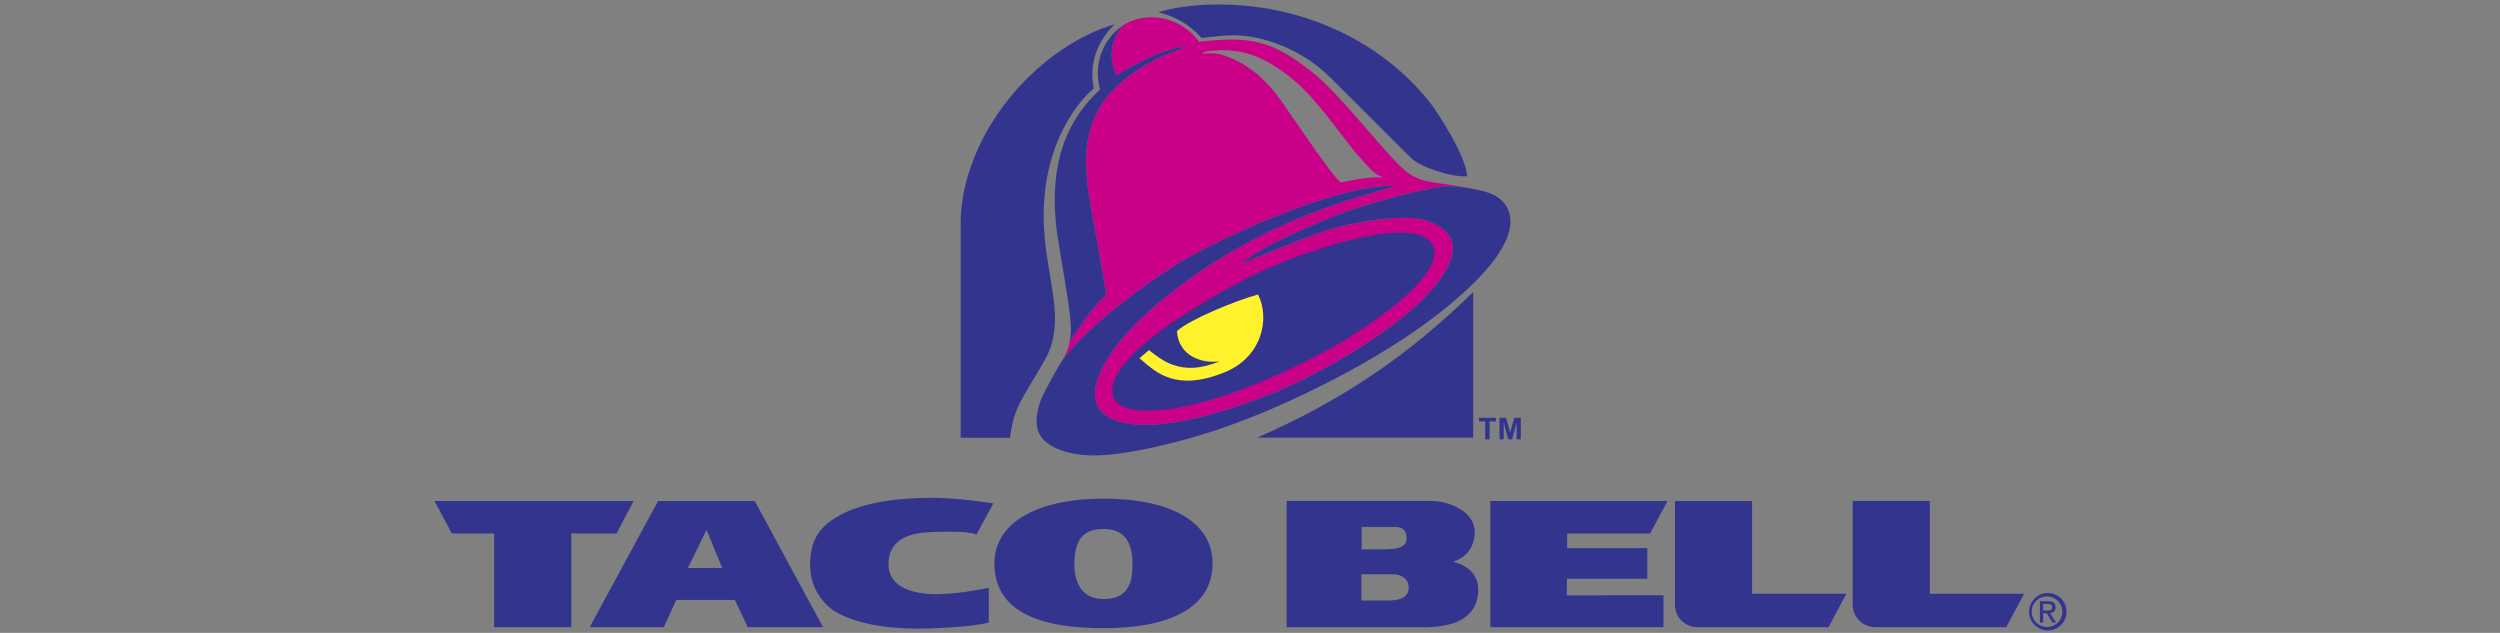
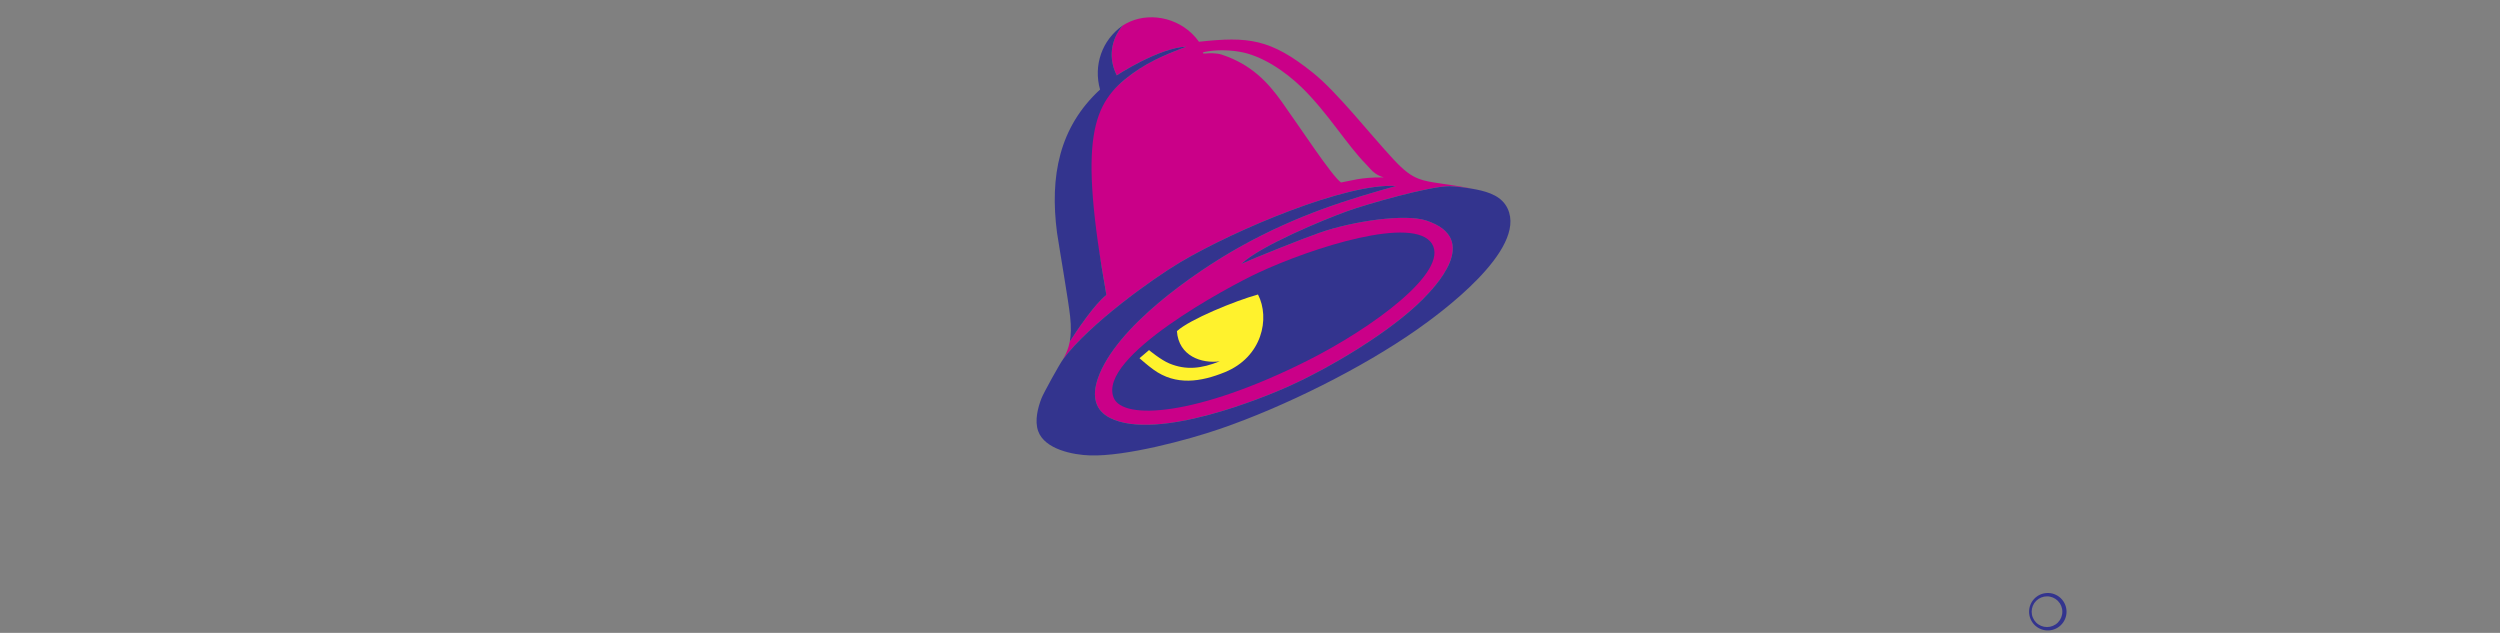
<svg xmlns="http://www.w3.org/2000/svg" width="1663" height="421" viewBox="0 0 1663 421" fill="none">
  <rect x="0" y="0" width="1663" height="421" fill="#808080" stroke="none" />
  <path fill-rule="evenodd" clip-rule="evenodd" d="M707.146 238.989C724.546 215.568 766.823 185.268 785.244 174.364C822.155 152.515 896.164 121.456 928.581 123.735C898.142 132.244 863.463 142.562 824.551 164.336C794.837 180.959 742.236 217.412 730.328 251.662C726.094 263.842 728.606 273.058 738.379 277.988C769.897 293.892 842.305 263.668 856.689 257.213C885.498 244.296 925.611 220.185 946.625 198.841L946.898 198.556L947.257 198.191L948.348 197.077C949.716 195.656 951.439 193.818 953.289 191.666C963.996 179.184 978.496 156.419 948.725 146.663C934.793 142.093 900.271 146.889 877.471 154.911C865.859 158.994 834.527 171.528 825.734 175.53C838.39 163.53 880.527 146.118 896.06 140.503C909.255 135.736 950.743 123.898 964.043 123.851C967.644 123.84 976.64 124.936 982.168 126.055C961.38 121.833 951.764 121.937 943.887 118.973C938.505 116.949 933.94 113.498 927.177 106.254C911.215 89.155 889.761 61.57 873.445 48.462C845.048 25.644 830.212 24.235 797.563 27.767C786.52 12.281 766.405 7.914 751.655 14.398C750.007 15.123 748.415 15.97 746.893 16.933C738.733 26.364 737.196 39.014 742.868 50.127C742.967 50.063 770.72 31.856 789.164 31.004C786.798 31.932 784.571 32.807 782.454 33.648C780.679 34.362 778.979 35.046 777.332 35.736C774.6 36.872 771.9 38.083 769.235 39.367C763.847 41.995 758.766 44.97 753.134 49.083C726.234 68.71 717.33 91.22 725.277 135.625C726.796 144.105 729.418 158.617 731.744 171.731C733.542 181.852 735.154 191.144 735.954 196.207C728.107 202.181 715.886 220.568 711.629 227.168C710.753 231.872 709.118 235.538 707.053 239.128L707.146 238.989ZM865.563 57.823C883.033 74.678 896.071 96.591 908.919 109.496C909.812 110.384 910.653 111.428 911.65 112.501C913.553 114.554 916.024 116.706 920.467 118.005C905.172 117.813 898.571 120.302 892.035 121.392C885.805 116.874 865.186 85.298 852.565 67.614C843.511 54.935 832.543 42.9 812.759 36.351C809.25 35.185 804.61 35.342 801.078 35.632C799.929 35.725 799.831 34.82 800.979 34.588C808.322 33.138 815.943 33.063 824.069 34.344C839.567 36.786 855.187 47.824 865.563 57.823Z" fill="#CA0088" />
  <path fill-rule="evenodd" clip-rule="evenodd" d="M1361.67 419.359C1363.35 419.43 1365.03 419.16 1366.6 418.566C1368.18 417.972 1369.61 417.065 1370.82 415.901C1372.04 414.737 1373 413.34 1373.66 411.793C1374.32 410.246 1374.66 408.581 1374.66 406.9C1374.66 405.219 1374.31 403.555 1373.65 402.009C1372.99 400.464 1372.02 399.068 1370.81 397.906C1369.59 396.744 1368.15 395.841 1366.58 395.249C1365.01 394.658 1363.33 394.391 1361.65 394.465C1358.44 394.607 1355.41 395.981 1353.19 398.303C1350.97 400.624 1349.74 403.712 1349.74 406.923C1349.74 410.135 1350.99 413.221 1353.21 415.538C1355.43 417.855 1358.46 419.224 1361.67 419.359ZM1361.67 417.115C1360.33 417.116 1359 416.853 1357.77 416.341C1356.53 415.829 1355.4 415.078 1354.45 414.131C1353.5 413.184 1352.75 412.059 1352.24 410.821C1351.72 409.583 1351.46 408.256 1351.46 406.915C1351.46 405.575 1351.72 404.247 1352.23 403.008C1352.74 401.769 1353.49 400.643 1354.44 399.694C1355.39 398.746 1356.51 397.993 1357.75 397.479C1358.99 396.965 1360.32 396.699 1361.66 396.698C1364.36 396.696 1366.96 397.769 1368.88 399.682C1370.79 401.595 1371.87 404.19 1371.87 406.898C1371.87 409.605 1370.8 412.202 1368.89 414.119C1366.98 416.035 1364.38 417.112 1361.67 417.115Z" fill="#33348E" />
-   <path fill-rule="evenodd" clip-rule="evenodd" d="M1359.1 407.962H1361.57L1365.32 414.122H1367.72L1363.69 407.858C1365.77 407.608 1367.37 406.5 1367.37 403.96C1367.37 401.153 1365.71 399.917 1362.36 399.917H1356.95V414.122H1359.1V407.962ZM1359.1 406.135V401.739H1362.03C1363.53 401.739 1365.12 402.069 1365.12 403.821C1365.12 406.007 1363.5 406.129 1361.67 406.129L1359.1 406.135ZM421.485 333.251H289L300.589 354.862H328.702V417.184H380.026V354.874H410.158L421.485 333.251ZM392.259 417.184H441.525L449.842 399.082H488.819L497.42 417.184H547.492L502.043 333.251H437.766L392.259 417.184ZM469.986 352.473L480.437 377.825H457.562L469.986 352.473ZM983.322 392.25C983.525 376.705 966.432 373.626 966.432 373.626C966.432 373.626 980.572 370.679 980.99 354.108C981.321 340.797 964.744 333.402 952.715 333.24H855.848V417.236L946.079 417.248C963.816 417.294 983.037 413.321 983.322 392.25ZM927.618 350.512C933.418 350.634 935.175 352.507 935.628 357.455C936.341 365.453 926.724 365.453 917.74 365.418C911.87 365.395 905.757 365.418 905.757 365.418V350.512H927.618ZM905.589 399.453V382.018H926.556C933.476 382.198 936.944 385.823 937.078 390.55C937.362 399.964 925.57 399.43 922.032 399.453H905.589ZM657.752 414.023V390.968C657.752 390.968 634.516 396.078 618.804 395.15C602.894 394.21 591.08 388.543 591.022 375.267C590.946 357.629 607.088 354.468 618.804 353.992C644.916 352.925 647.683 355.088 649.539 355.61L660.75 334.869C659.874 334.753 658.465 334.55 656.644 334.278C649.046 333.182 634.099 331.117 618.804 331.14C599.472 331.175 574.132 333.599 557.155 343.581C544.157 351.214 539.157 359.949 538.891 375.267C538.56 394.001 551.158 404.563 557.196 407.776C573.993 416.703 597.692 418.768 618.804 418.043C649.719 416.964 657.752 414.023 657.752 414.023ZM1216.32 417.196L1228.21 394.97H1165.47V333.251H1114.17V402.005C1114.14 410.978 1121.2 417.196 1129.22 417.196H1216.32ZM991.378 417.184H1106.55V395.95L1042.29 396.02V384.976H1095.8V364.63H1042.45V354.897L1097.65 354.885L1109.22 333.251H991.378V417.184ZM734.034 417.863C782.285 417.863 806.593 401.843 806.593 374.768C806.593 347.287 778.805 331.674 734.034 331.674C690.69 331.674 661.475 347.282 661.475 374.768C661.475 409.806 697.436 417.863 734.034 417.863ZM734.011 398.502C721.808 398.502 714.674 390.266 714.674 375.197C714.674 358.429 721.135 351.881 734.011 351.881C745.704 351.881 753.349 357.919 753.349 375.197C753.349 387.557 750.605 398.502 734.011 398.502ZM1334.56 417.184L1346.44 394.97H1283.71V333.24H1232.4V402C1232.38 410.972 1239.45 417.178 1247.47 417.178L1334.56 417.184ZM836.156 291.154H979.969V194.258C936.115 237.092 892.324 266.597 836.156 291.154ZM987.956 292.245H990.902V280.314H995.078V277.913H983.774V280.314H987.956V292.245ZM997.48 292.245H1000.27V280.958L1003.25 292.245H1005.83L1008.87 280.958V292.245H1011.64V277.913H1007.3L1004.56 287.674L1001.86 277.913H997.48V292.245ZM639.029 148.066V291.166H671.898C674.282 271.127 679.641 266.185 694.64 240.102C707.928 217 699.35 195.064 695.499 163.553C687.755 100.332 718.061 66.546 727.579 58.786C724.319 42.98 729.423 28.103 741.412 16.167C720.265 22.135 683.278 41.931 657.456 85.524C654.034 91.295 639.023 117.964 639.029 148.066ZM799.221 25.238C803.026 24.878 806.593 24.455 810.027 24.107C812.962 23.811 815.804 23.573 818.594 23.492C837.513 22.895 861.972 31.38 880.19 47.122C886.124 52.249 938.406 105.337 940.424 106.689C950.696 113.596 968.734 118.051 975.938 117.198C975.486 104.386 956.519 74.811 950.946 67.845C916.928 25.308 867.32 6.655 826.192 3.621C808.722 2.333 788.764 2.693 770.418 8.145C790.121 12.895 798.438 24.722 799.221 25.238Z" fill="#33348E" />
-   <path fill-rule="evenodd" clip-rule="evenodd" d="M746.898 16.939L746.759 17.031C732.966 26.746 727.247 43.491 731.754 59.575C704.476 84.695 698.264 117.378 703.125 154.772C704.946 166.818 710.711 199.966 711.842 210.441C712.602 217.453 712.446 222.772 711.622 227.174C715.873 220.573 728.1 202.187 735.948 196.213C734.12 184.584 727.961 150.653 725.275 135.631C717.329 91.226 726.232 68.669 753.133 49.042C766.375 39.379 779.947 34.675 789.163 31.015C770.719 31.862 742.966 50.074 742.867 50.138C737.2 39.019 738.737 26.369 746.898 16.939ZM740.82 264.59C746.997 279.67 795.909 276.892 869.413 240.038C913.244 218.068 963.879 180.721 952.621 162.294C940.841 142.98 873.085 164.579 836.689 181.568C817.746 190.407 729.683 237.399 740.82 264.59Z" fill="#33348E" />
+   <path fill-rule="evenodd" clip-rule="evenodd" d="M746.898 16.939L746.759 17.031C732.966 26.746 727.247 43.491 731.754 59.575C704.476 84.695 698.264 117.378 703.125 154.772C704.946 166.818 710.711 199.966 711.842 210.441C712.602 217.453 712.446 222.772 711.622 227.174C715.873 220.573 728.1 202.187 735.948 196.213C717.329 91.226 726.232 68.669 753.133 49.042C766.375 39.379 779.947 34.675 789.163 31.015C770.719 31.862 742.966 50.074 742.867 50.138C737.2 39.019 738.737 26.369 746.898 16.939ZM740.82 264.59C746.997 279.67 795.909 276.892 869.413 240.038C913.244 218.068 963.879 180.721 952.621 162.294C940.841 142.98 873.085 164.579 836.689 181.568C817.746 190.407 729.683 237.399 740.82 264.59Z" fill="#33348E" />
  <path fill-rule="evenodd" clip-rule="evenodd" d="M785.243 174.37C766.822 185.268 724.545 215.574 707.145 238.994C704.889 242.028 694.199 261.365 692.813 264.909C690.429 271.028 688.103 279.815 690.586 286.775C694.924 298.921 713.815 302.61 725.195 302.952C748.581 303.654 789.483 292.894 811.947 285.146C854.571 270.454 905.867 244.922 942.298 219.431C957.853 208.55 1015.74 166.308 1002.9 138.81C999.173 130.811 990.949 127.859 982.162 126.073C976.634 124.953 967.638 123.857 964.036 123.869C950.737 123.909 909.255 135.753 896.054 140.521C880.521 146.129 838.383 163.541 825.728 175.547C834.521 171.545 865.853 159.011 877.464 154.928C900.27 146.907 934.787 142.116 948.718 146.68C986.1 158.93 953.672 191.689 946.625 198.858C925.611 220.202 885.497 244.313 856.688 257.23C842.304 263.685 769.896 293.91 738.378 278.006C728.605 273.076 726.088 263.859 730.328 251.679C742.236 217.43 794.836 180.976 824.55 164.353C863.463 142.58 898.142 132.261 928.58 123.753C896.164 121.462 822.155 152.521 785.243 174.37Z" fill="#33348E" />
  <path fill-rule="evenodd" clip-rule="evenodd" d="M811.367 240.345C799.041 245.275 788.914 246.354 777.836 241.772C772.291 239.475 764.508 233.06 764.334 232.886L758 238.281L758.47 238.692L758.94 239.098L759.885 239.916C760.535 240.479 761.196 241.041 761.874 241.61C763.481 242.961 765.198 244.33 767.176 245.78C782.21 256.789 798.995 253.993 814.765 247.584C839.596 237.48 844.972 211.739 836.817 195.888C821.517 200.151 791.321 212.488 782.882 220.277C784.048 236.952 799.482 241.998 811.367 240.345Z" fill="#FFF22D" />
</svg>